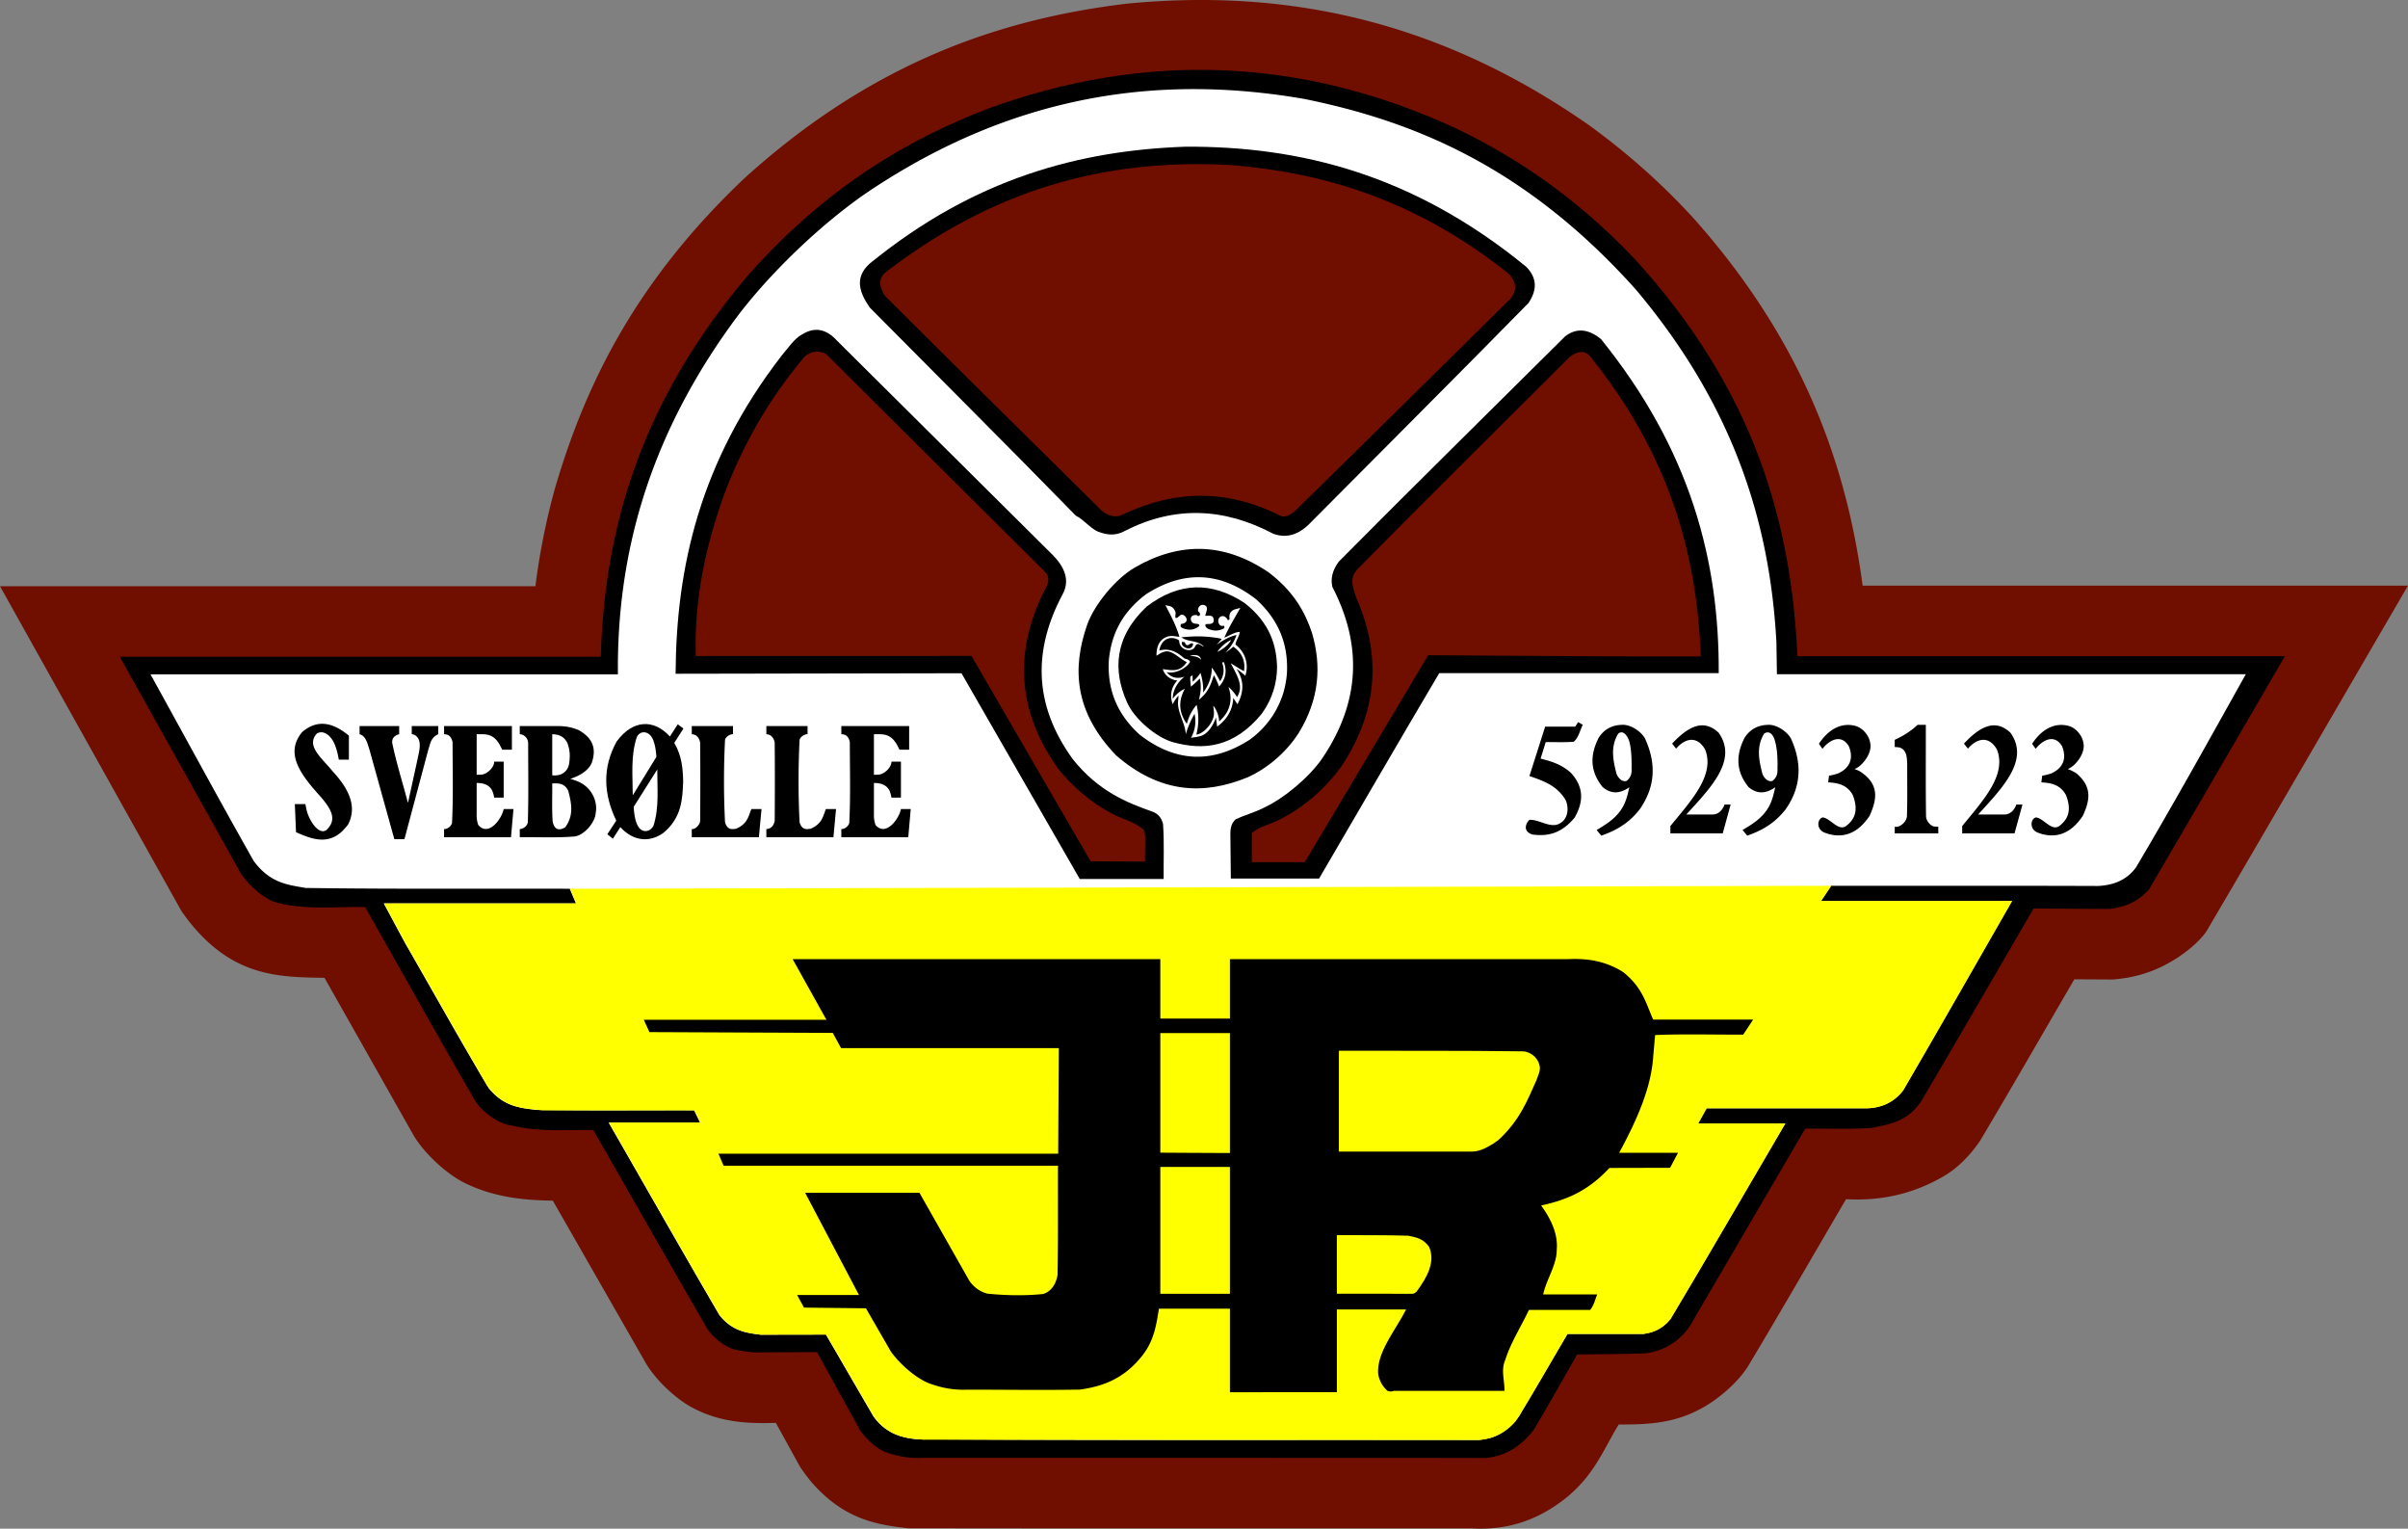
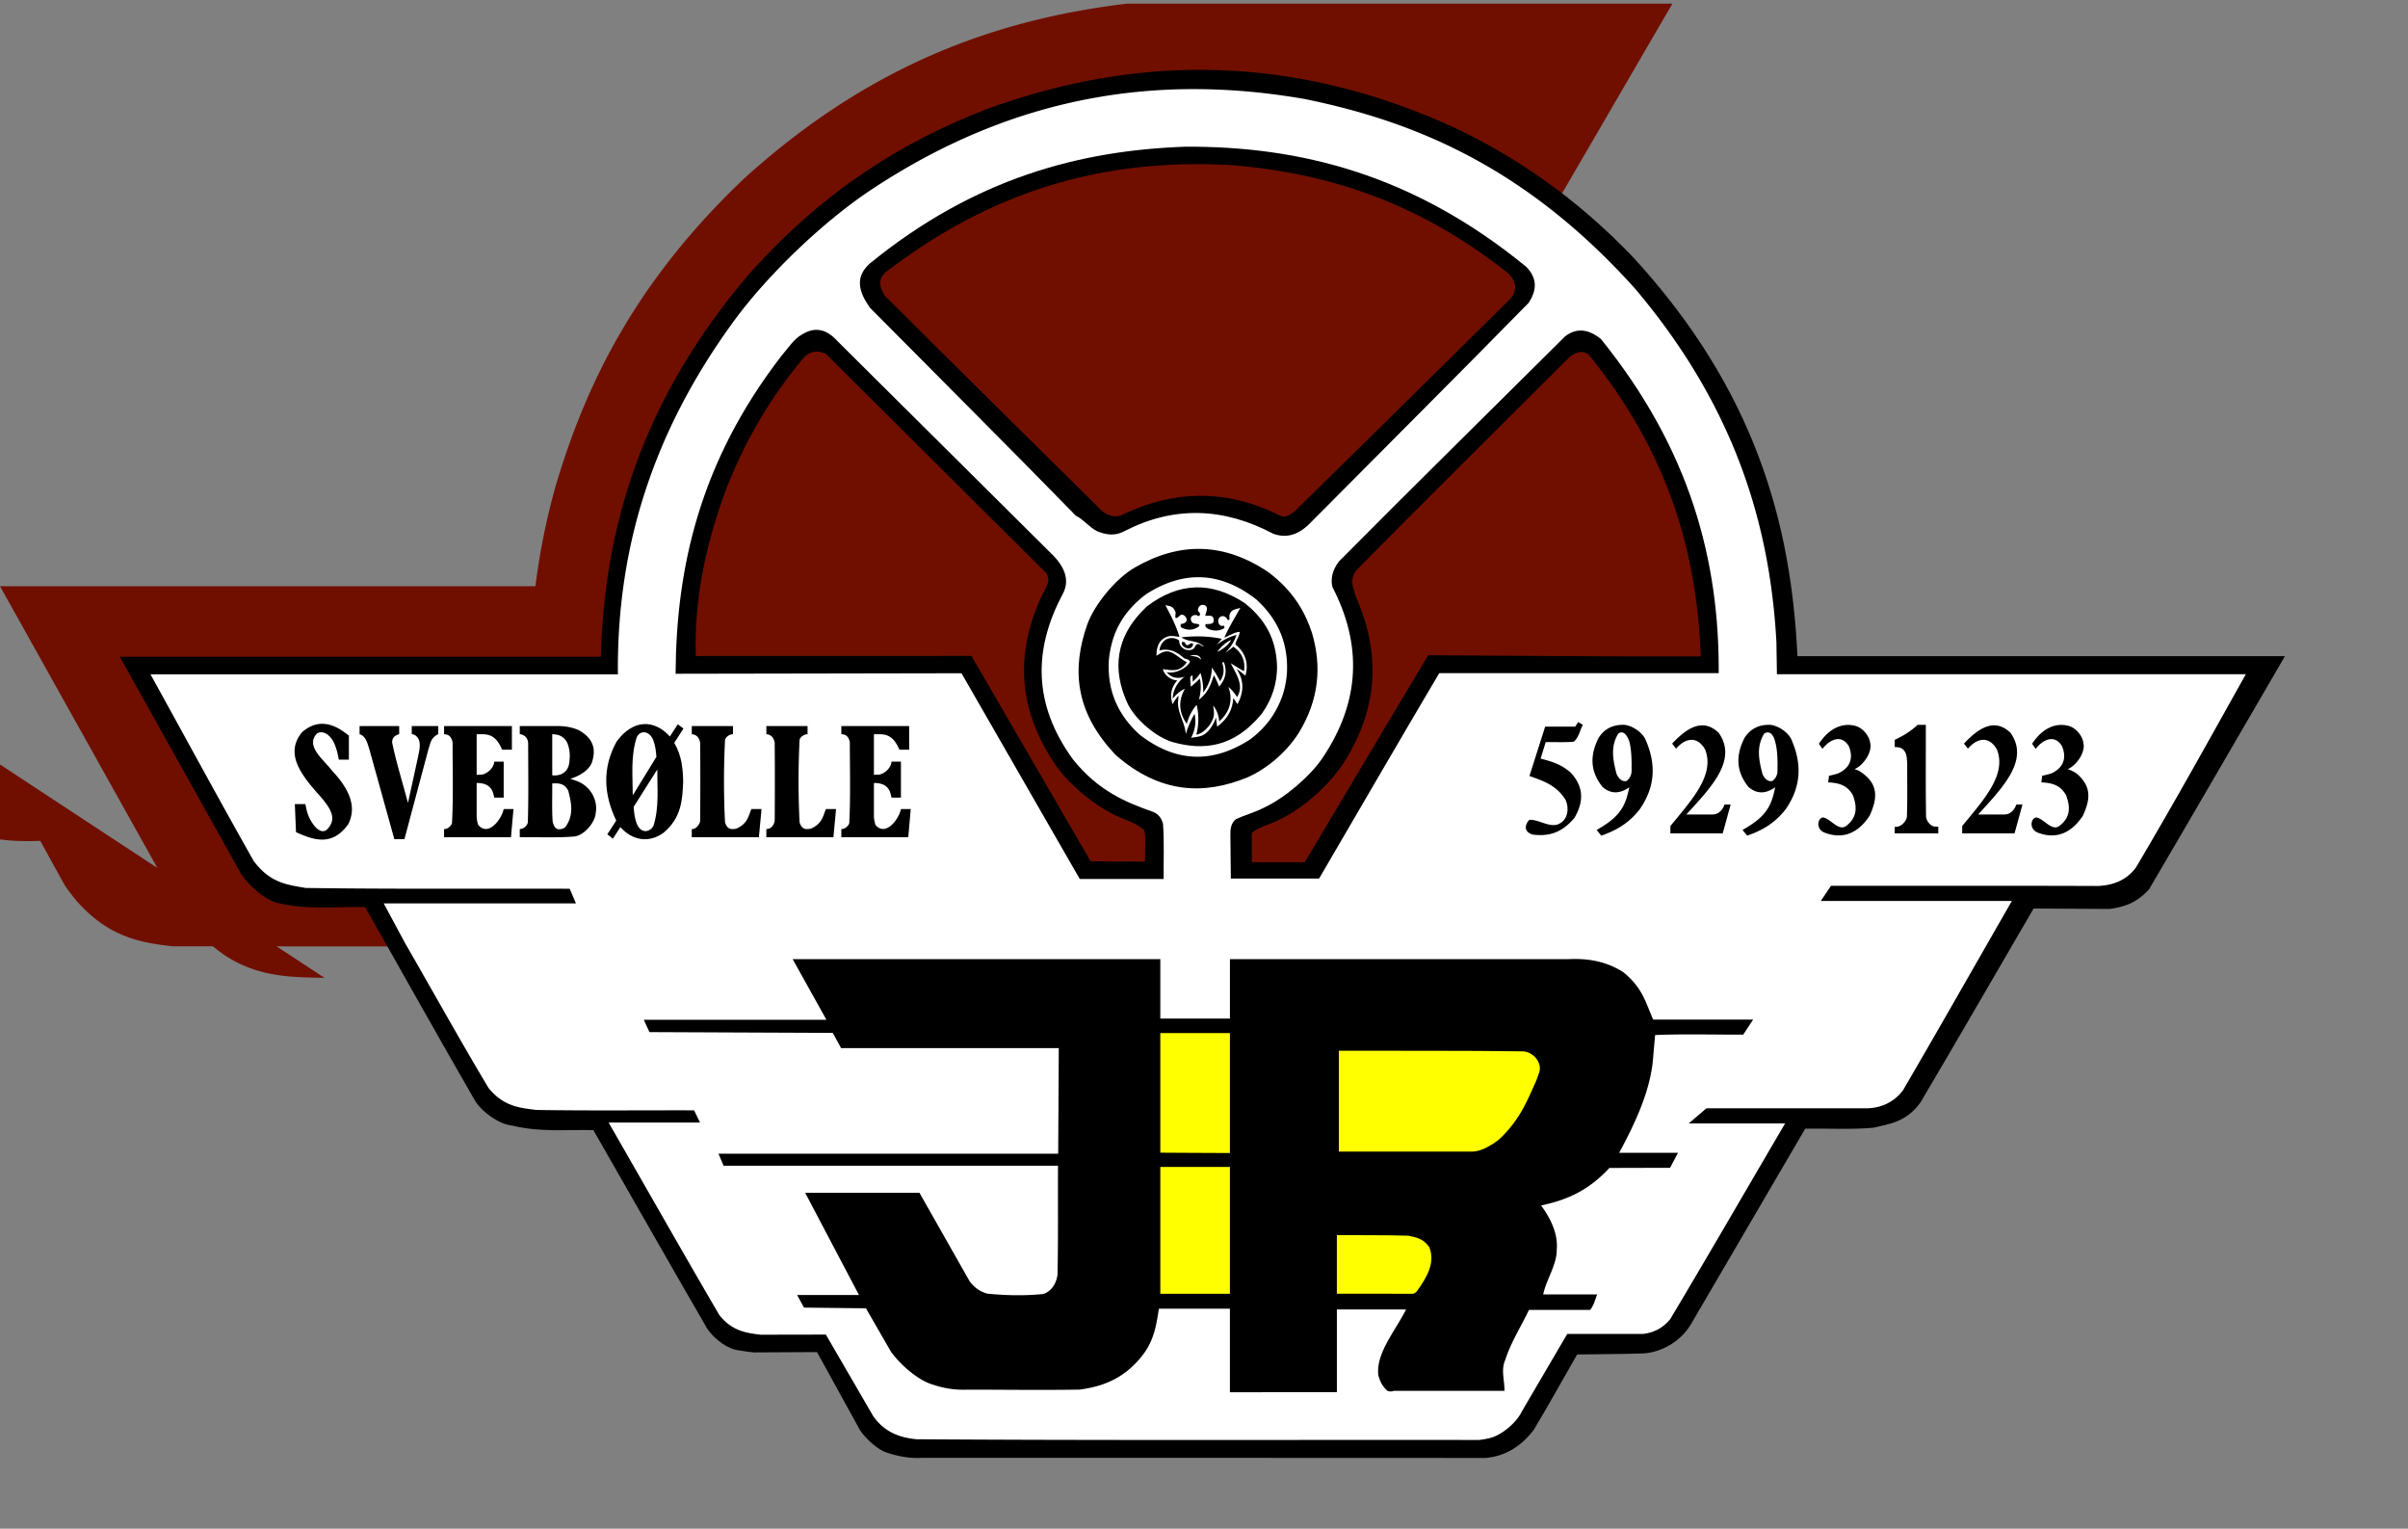
<svg xmlns="http://www.w3.org/2000/svg" width="283.465" height="179.904">
  <rect width="100%" height="100%" fill="#808080" stroke="none" />
-   <path fill="#700F00" d="M65.366 57.345c3.569-12.122 9.471-24.243 22.263-36.365C102.646 7.377 117.662 2.231 132.678.428c18.133-1.749 36.265 1.638 54.398 14.319 4.174 3.023 8.524 6.773 12.521 11.201 12.645 14.324 17.759 28.649 19.669 42.973h64.199c-7.838 13.439-15.612 26.878-23.513 40.317-.525 1.012-1.855 2.279-3.434 3.344-2.606 1.758-5.214 2.5-7.82 2.693l-4.509-.025c-3.683 6.309-7.296 12.615-11.047 18.924-.942 1.416-2.411 3.131-4.317 4.244-3.837 2.234-7.674 2.922-11.511 2.711-3.832 6.529-7.583 13.059-11.495 19.588-1.281 2.098-3.847 4.201-5.832 5.189-3.145 1.654-6.288 1.75-9.432 1.738-1.772 2.865-2.791 5.834-6.148 8.596-3.717 2.979-7.434 3.842-11.15 3.635-22.132-.006-44.264.02-66.395-.018-3.8-.434-7.6-1.098-11.399-5.5a25.77 25.77 0 0 1-1.266-1.701l-2.869-5.205c-3.263.109-6.526-.037-9.789-1.77-1.966-1.021-4.476-3.361-5.642-5.48l-10.822-18.9c-3.486-.053-6.972-.389-10.457-2.125-2.093-1.057-4.743-3.484-5.995-5.668L38.2 115.078c-5.392-.096-10.893-.057-16.177-6.936l-.66-.912L0 68.99h63.028a80.714 80.714 0 0 1 2.338-11.645" />
+   <path fill="#700F00" d="M65.366 57.345c3.569-12.122 9.471-24.243 22.263-36.365C102.646 7.377 117.662 2.231 132.678.428h64.199c-7.838 13.439-15.612 26.878-23.513 40.317-.525 1.012-1.855 2.279-3.434 3.344-2.606 1.758-5.214 2.5-7.82 2.693l-4.509-.025c-3.683 6.309-7.296 12.615-11.047 18.924-.942 1.416-2.411 3.131-4.317 4.244-3.837 2.234-7.674 2.922-11.511 2.711-3.832 6.529-7.583 13.059-11.495 19.588-1.281 2.098-3.847 4.201-5.832 5.189-3.145 1.654-6.288 1.75-9.432 1.738-1.772 2.865-2.791 5.834-6.148 8.596-3.717 2.979-7.434 3.842-11.15 3.635-22.132-.006-44.264.02-66.395-.018-3.8-.434-7.6-1.098-11.399-5.5a25.77 25.77 0 0 1-1.266-1.701l-2.869-5.205c-3.263.109-6.526-.037-9.789-1.77-1.966-1.021-4.476-3.361-5.642-5.48l-10.822-18.9c-3.486-.053-6.972-.389-10.457-2.125-2.093-1.057-4.743-3.484-5.995-5.668L38.2 115.078c-5.392-.096-10.893-.057-16.177-6.936l-.66-.912L0 68.99h63.028a80.714 80.714 0 0 1 2.338-11.645" />
  <path d="M62.198 77.292H14.106l14.297 25.591c.945 1.391 2.724 2.93 4.155 3.346 3.476.898 6.952.447 10.428.521 4.333 7.635 8.589 15.268 12.998 22.9 1.011 1.457 2.914 2.701 4.371 2.824 3.165.791 6.33.455 9.494.523 4.467 7.789 8.888 15.576 13.4 23.363.844 1.268 2.473 2.438 3.715 2.555.601.111 1.201.193 1.802.246l7.41-.039 5.077 9.215c.706 1.014 2.024 2.254 3.122 2.609 1.384.463 2.768.709 4.151.625 22.14.004 44.28-.012 66.42.01 1.869-.191 3.854-1.01 5.608-3.316 1.775-2.953 3.401-5.908 5.103-8.861 2.622-.043 5.244-.037 7.866-.127 1.932-.146 4.45-1.287 5.795-3.887l13.192-22.564c2.668-.035 5.336.121 8.004-.105 1.86-.453 3.856-.611 5.579-3.008 4.491-7.598 8.864-15.193 13.297-22.791l8.954.049c1.546-.234 3.046-.563 4.637-2.307 5.371-9.146 10.664-18.294 15.995-27.441H211.59c-.724-15.611-4.959-31.223-19.233-46.834-6.908-7.26-14.128-12.044-21.191-15.39-18.332-8.38-36.664-8.865-54.996-2.165-9.336 3.624-18.806 9.121-28.009 19.445-12.79 15.005-16.996 30.009-17.44 45.013h-8.523" />
  <path fill="#FFF" d="M179.177 166.055c-.656 1.422-2.523 2.932-3.902 3.211a9.069 9.069 0 0 1-1.175.199c-22.068-.027-44.136.063-66.204-.084-1.704-.172-3.652-.65-5.11-2.732l-5.567-9.586-7.692.014c-1.618-.203-3.337-.396-4.853-2.318-4.41-7.549-8.685-15.098-13.027-22.646h10.76l-.698-1.441c-6.192-.016-12.384.053-18.577-.047-1.875-.238-3.832-.373-5.625-2.586-3.388-5.67-6.534-11.34-9.801-17.008l-2.536-4.711h22.628l-.735-1.727c-10.361-.031-20.723.055-31.084-.092-2.04-.371-4.141-.512-6.119-3.182-4.141-7.32-8.098-14.639-12.146-21.958h55.025c-.138-13.945 3.558-27.89 13.84-41.835 3.948-5.313 10.241-11.349 15.816-15.09 17.053-11.359 34.107-13.747 51.16-10.789 12.992 2.638 26.117 8.04 38.977 22.387 11.687 13.851 15.831 27.702 16.584 41.553l.059 3.758h55.199c-4.24 7.581-8.435 15.16-12.932 22.74-1.219 1.676-2.978 2.113-4.467 2.182-10.478-.039-20.955-.014-31.433-.02l-1.2 1.785h22.491c-4.275 7.432-8.483 14.863-12.827 22.295-1.188 1.572-2.851 2.09-4.275 2.104H200.88l-2.089 1.781h11.35c-4.507 7.676-8.936 15.35-13.521 23.025-.98 1.207-2.123 1.611-3.184 1.748h-8.942l-5.317 9.07" />
  <path fill="none" stroke="#000" stroke-width="0" stroke-miterlimit="10" d="M19.548 70.516h.037m236.511 38.576l-.013.01M19.548 74.677h.037m234.256 30.677l-.261.389m0-.001l-.341.32m0 .001l-.295.311m-.249.284l-.295.234m-5.703 2.325l-.216.021m-196.583 4.604l-.415-.732m197.625.249l-.437.041" />
  <path d="M34.708 94.635l.137 3.301c2.051.914 4.245 1.727 6.152-.941 1.055-2.084.077-4.168-1.868-6.252-1.158-1.474-3.192-2.948-1.818-4.422.678-.407 1.551.109 2.034 1.157.279.641.431 1.282.54 1.923h1.187v-2.818c-1.832-1.525-3.664-1.996-5.496-.433-2.143 2.566-.08 5.134 2.246 7.7 1.059 1.279 1.965 2.557.602 3.836-.94.66-2.108-1.246-2.341-2.42l-.137-.631h-1.238m15.726-6.461c.222-.589.237-1.352 1.154-1.767v-.958H48.47v.958c.306-.001.805.273.917.959.099.627-.095 1.254-.212 1.881l-1.133 5.179h-.038c-.613-2.346-1.361-4.692-1.839-7.039.005-.327.048-.76.826-.98v-.958h-4.662v.958c.785.229.944 1.178 1.15 1.767l2.943 10.586h1.188l2.824-10.586m1.843-2.725v.958c.333.015.819.089 1 .937 0 3.172.096 6.342-.066 9.514-.056.26-.433.723-.934.713v.959h7.875l.294-3.316h-1.154c-.198 1.098-1.756 3.313-2.993 1.875a3.453 3.453 0 0 1-.187-1.301v-3.645c.62.012 1.476.102 1.86.979.099.248.164.498.204.746h1.117v-4.236h-1.117c.011.705-.911 1.58-1.669 1.541l-.395.012v-4.776c.93.028 1.963-.222 2.79 1.385l.22.438h1.138v-2.781h-7.983m8.909-.002v.958c.332.01.976.289.988 1.105.002 3.075.056 6.149-.037 9.224-.002.291-.359.801-.951.834v.959c2.123-.027 4.245.09 6.368-.082 1.143-.057 2.528-1.654 2.57-2.781.248-1.215-.36-2.9-1.976-3.646a6.554 6.554 0 0 0-.971-.338v-.037c.834-.266 2.062-.842 2.503-1.913.399-1.271.443-2.692-1.573-3.813-.815-.349-1.63-.474-2.445-.47h-4.476" />
  <path fill="#FFF" d="M67.072 88.998c-.041.711.003 1.659-1.038 2.131a2.206 2.206 0 0 1-1.025.113v-4.835c.588.022 1.31.127 1.764 1.004.216.529.301 1.058.299 1.587m-2.063 3.203c.629-.018 1.43-.088 1.889.871.363 1.434.691 2.867-.374 4.301-.488.271-1.199.523-1.465-.676-.106-1.5-.034-2.998-.05-4.496" />
  <path d="M80.422 91.988c-.034-1.521-.155-3.042-1.05-4.563l1.083-1.688-.668-.498-.93 1.437c-1.895-2.076-4.359-2.001-6.26.581-1.724 3.105-1.541 6.212-.054 9.318l-1.05 1.609.656.52.876-1.361c1.463 1.609 3.36 1.875 5.04.699 2.211-1.815 2.268-4.036 2.357-6.054" />
  <path fill="#FFF" d="M74.523 93.543h-.038c.002-2.25-.26-4.499.461-6.748.343-.859 1.494-.88 1.959.327.251.65.315 1.301.365 1.951l-2.747 4.47" />
  <path d="M89.646 95.213h-1.188c-.351.771-.408 1.709-1.789 2.313-.44.063-1.031.211-1.32-.75a97 97 0 0 1 0-9.707c.079-.363.606-.684.938-.661v-.958h-4.853v.958c.328.023.817.162.984.97.031 3.063.025 6.125.004 9.188 0 .434-.523 1.061-.988 1.006v.959h7.9l.312-3.318m8.772 0h-1.187c-.346.771-.393 1.697-1.785 2.313-.44.063-1.032.211-1.32-.75a97 97 0 0 1 0-9.707c.078-.363.605-.684.938-.662v-.958h-4.849v.958c.327.021.806.171.979.97.031 3.063.025 6.125.004 9.188-.048.334-.255.982-.984 1.006v.959h7.896l.308-3.317m.623-9.764v.958c.333.024.812.059 1 .937 0 3.172.096 6.342-.066 9.514-.055.26-.433.723-.934.713v.959h7.879l.291-3.316h-1.154c-.198 1.098-1.755 3.314-2.993 1.875a3.577 3.577 0 0 1-.187-1.301v-3.645c.622.012 1.471.102 1.864.979.096.248.16.498.199.746h1.117v-4.236h-1.117c.012.705-.911 1.582-1.668 1.541l-.395.012v-4.776c.93.028 1.962-.222 2.79 1.385l.22.438h1.137v-2.781h-7.983m81.003 5.877c1.419.51 3.185 1.025 4.255 2.818.448.975.316 2.514-1.07 2.922-1.065.211-2.131-.633-3.196-.584-.348.35-.875 1.303.349 1.729 1.656.211 3.313.01 4.969-1.973 1.021-1.77 1.189-3.539-.448-5.309-1.182-1.042-2.363-1.334-3.545-1.655l.602-1.938c1.099-.015 2.197.05 3.296-.045.579-.473.721-1.325 1.071-1.987l-.548-.325-.349.537h-3.537l-1.849 5.81m8.456 7.02c1.515-.535 3.153-1.316 4.542-3.127 1.915-2.758 1.872-5.515.623-8.272-.43-.855-1.769-1.733-2.749-1.642-.911.021-1.988.344-2.735 1.543-.969 1.925-1.084 3.849.478 5.775 1.048.898 2.095.752 3.143.027-.309 1.352-.563 2.703-2.342 4.055a14.36 14.36 0 0 1-1.507.969l.547.672m14.501-3.664c-.117.396-.558 1.199-1.449 1.17h-3.039c2.93-3.205 6.066-6.41 3.807-9.615-1.826-1.731-3.652-.675-5.479 1.274l.466.594c1.009-1.18 2.431-1.609 3.412.093 1.202 3.005-1.635 6.011-4.085 9.015v.865h6.16l.935-3.396h-.728m2.678 3.664c1.514-.539 3.145-1.314 4.541-3.127 1.907-2.758 1.865-5.515.623-8.272-.441-.866-1.774-1.731-2.748-1.642-.914.016-2 .358-2.74 1.543-.971 1.925-1.079 3.849.478 5.775 1.048.893 2.095.758 3.143.027-.31 1.352-.555 2.703-2.342 4.055a14.36 14.36 0 0 1-1.507.969l.552.672m9.526-6.272c.972.055 2.192.18 2.914 1.514.443 1.215.634 2.563-.834 3.645-.899.586-1.799-.91-2.698-1.035-.63.109-.837 1.326.137 1.766 1.791.711 3.754.482 5.372-1.971.777-1.764 1.326-3.705-1.278-5.289l-.507-.201c.917-.322 2.139-1.919 1.839-3.083-.071-.675-.745-1.737-1.772-2.003-1.42-.36-2.986.183-4.259 2.114l.415.593c.887-1.121 2.249-1.738 3.104-.31.448 1.063.449 2.401-1.22 3.188a6.77 6.77 0 0 1-1.108.287l-.105.785m12.637 5.203c-.479.053-1.139-.646-1.112-1.285-.053-3.563-.017-7.125-.025-10.688h-.967c-.898.83-1.796 1.346-2.694 1.764v.845c.451.037 1.018-.034 1.354.899.084.372.095.743.116 1.115-.012 2.024.037 4.049-.033 6.075.032.564-.737 1.438-1.437 1.289v.787h5.127v-.787l-.329-.014m9.511-2.595c-.117.396-.557 1.199-1.449 1.17h-3.038c2.918-3.205 6.069-6.41 3.807-9.615-1.827-1.731-3.653-.675-5.479 1.274l.465.594c1.01-1.18 2.432-1.609 3.412.093 1.195 3.005-1.641 6.011-4.085 9.015v.865h6.16l.935-3.396h-.728m2.951-2.608c.971.059 2.18.166 2.91 1.514.451 1.215.637 2.563-.83 3.645-.899.586-1.799-.91-2.698-1.035-.63.109-.837 1.326.137 1.766 1.791.713 3.761.477 5.372-1.971.752-1.672 1.221-3.342-.806-5.014a5.734 5.734 0 0 0-.976-.477c.917-.328 2.134-1.921 1.835-3.083-.071-.675-.745-1.737-1.772-2.003-1.42-.36-2.986.183-4.26 2.114l.416.593c.902-1.131 2.249-1.732 3.104-.31.448 1.063.449 2.401-1.22 3.188-.37.131-.739.223-1.109.287l-.103.786" />
  <path d="M136.983 103.445c-.025-2.166.083-4.332-.075-6.498-.136-.463-.37-1.057-1.142-1.387-3.154-1.105-6.454-2.441-9.461-6.19-4.718-6.482-4.665-12.965-1.208-19.447.865-1.606.291-3.212-1.386-4.818L98.539 40.101c-1.387-1.528-2.773-1.592-4.16-.717-.852.438-1.646 1.624-2.404 2.516-9.614 12.464-12.378 24.928-12.445 37.392l33.654-.06 13.923 24.213h9.876" />
  <path fill="#700F00" d="M134.787 101.369l-.004.031-6.397-.039-14.027-24.165-32.446.009c-.215-6.434 1.083-12.867 3.441-19.3 2.043-5.313 4.891-10.625 9.365-15.938.832-.704 1.663-.718 2.495-.333l25.899 25.769c.771.979-.171 1.959-.569 2.938-3.037 6.636-2.762 13.272 1.868 19.908 1.633 2.225 4.294 4.398 6.48 5.494 1.245.695 2.491.865 3.736 1.9.183.313.15.627.191.939l-.032 2.787" />
  <path d="M154.443 74.479c-.785-2.381-2.144-4.899-5.135-7.142-5.233-3.534-10.467-3.573-15.7-.559-2.202 1.258-4.777 4.33-5.633 6.76-1.785 5.122-1.514 10.243 3.417 15.365 5.175 4.492 10.351 4.701 15.525 2.555 1.995-.887 4.396-2.724 5.986-5.231 2.389-3.917 2.695-7.833 1.54-11.748" />
  <path d="M144.892 103.396h10.387c4.715-8.059 9.376-16.119 14.146-24.177h32.899c.074-13.11-3.275-26.22-13.874-39.329-1.4-1.122-2.801-1.382-4.201-.312-8.883 8.838-17.85 17.638-26.65 26.516-.737.995-.99 1.989-.752 2.984 3.484 6.724 3.352 13.447-1.195 20.171-1.511 2.195-4.432 4.66-6.796 5.771-1.126.59-2.252.863-3.379 1.398-.554.436-.657 1.18-.64 1.77l.055 5.208m-12.463-40.92c5.817-2.965 11.634-2.744 17.452.337 1.39.51 2.779.254 4.168-1.075 8.638-8.703 17.373-17.405 25.912-26.108.913-1.414 1.088-2.828-.307-4.242-13.362-10.932-26.724-14.185-40.085-14.125-12.397.439-24.794 3.655-37.191 13.759-1.853 1.667-1.187 3.459.025 5.188 8.081 8.16 16.277 16.319 24.243 24.478.952.447 1.904 1.723 2.856 1.961.976.351 1.952.38 2.927-.173" />
  <path fill="#700F00" d="M150.637 60.659c-6.248-3.134-12.495-3.032-18.743.026-.887.229-1.774-.04-2.661-1.045-8.365-8.288-16.729-16.494-25.094-24.864-.589-1.021-.998-2.043.556-3.064 13.472-10.235 26.944-13.055 40.417-12.273 10.742.907 21.484 4.092 32.227 12.564 1.134.905 1.348 2.073.515 3.109-8.449 8.322-16.898 16.71-25.348 24.965-.624.544-1.246.918-1.869.582" />
  <path fill="#FFF" d="M151.015 81.729c-.597 1.771-1.692 3.699-3.886 5.313-4.32 2.783-8.64 2.767-12.96-.573-3.062-2.763-3.813-5.885-3.633-8.827.272-2.565 1.193-5.297 4.359-7.696 4.32-2.782 8.64-2.767 12.96.573 3.058 2.762 3.812 5.886 3.632 8.829a11.617 11.617 0 0 1-.472 2.381" />
  <path d="M150.334 78.53c-.063-2.524-.786-5.189-3.836-7.573-3.833-2.513-7.666-2.502-11.499.417-3.835 3.599-4.005 7.522-2.325 11.284.831 1.918 3.467 4.18 5.471 4.705 3.468.944 7.081.681 10.403-3.385 1.285-1.816 1.763-3.632 1.786-5.448" />
  <path fill="#FFF" d="M143.276 85.516l-.137-1.074c-.257.758-.873 1.921-1.831 2.19-.365.099-.73.143-1.096.194.503-.94.605-1.879.411-2.819a10.532 10.532 0 0 0-1.034 2.406c-.06-1.326-1.066-2.651-.897-3.977l.05-.572a3.972 3.972 0 0 0-.693 1.015c-.333-.936-.258-1.873.54-2.809-.569-.007-1.443-.434-1.706-1.315.942.079 1.98.458 2.827-.831-.89-.401-1.779-1.522-2.669-1.215-.3.068-.601.275-.901.462-.002-.754.147-1.889 1.333-2.262.455-.134.911-.007 1.366.037-.355-1.245-1.002-2.491-1.656-3.736.404.143.933.024 1.212.877-.01.203-.047.407-.029.61.188.079.252-.021.564-.281.488-.382 1.401.895.075 1.02.01.166-.169.332.245.498.641.254 1.281.26 1.922-.254.101-.398-.507-.144-.822-.428-.28-.287-.287-.95.552-.86.189.289.605-.088.179-.416-.195-.269.147-1.023.776-.727.437.22.102.808.025 1.212.33.073 1.062-.255.992.669-.133.394-.628.274-.942.328-.227.507.687.709 1.029.746a1.95 1.95 0 0 0 1.167-.284c.002-.11.052-.355-.212-.256-.635.042-.731-1.177.063-1.152.197-.01.464.237.581.505l.195-.176c-.091-.383-.032-.936.681-1.148l.572-.148c-.656 1.167-1.379 2.333-1.88 3.5.604-.236 1.209-.662 1.813-.679-.03.496-.447.991-.506 1.486 1.288 1.013 1.554 2.451 1.162 3.677a8.172 8.172 0 0 0-1.038-.812c.936 1.385.86 2.77.112 4.155l-.494-.726c-.058 1.125-.514 2.374-1.901 3.37" />
  <path d="M135.991 77.909c.81.475 1.619.352 2.428.061-.809-.408-1.618-.355-2.428-.061" />
  <path d="M138.237 77.668c.214.077.429.166.644.266l.017.203c-1.213.216-2.427.622-3.641-.436.993.049 1.986-.398 2.98-.033m.917-2.129c-.289.565 1.155 1.275 1.304.252-.302-.344-.604.453-.905-.011l-.091-.201-.308-.04" />
  <path d="M139.984 84.371c.205-.473.475-.946.88-1.419a7.21 7.21 0 0 1-.033 3.503c.985-.137 2.12-1.566 2.067-2.511.013-.302-.059-.604-.07-.906.466.622.648 1.243.693 1.865 1.422-1.266 1.567-2.707 1.088-4.061.357.297.771.771 1.009 1.195.87-1.326-.068-2.653-.735-3.979.518.312 1.035.662 1.553.934.165-.96-.071-2.08-1.254-2.882-.325.287-.65.504-.976.734a5.367 5.367 0 0 0 1.357-2.11c-.781.153-1.563.596-2.345 1.146.211-.232.428-.464.605-.697-1.584-.335-3.168-.356-4.753-.174.884.608 1.769.264 2.653 1.08-.36-.021-.727-.703-1.08.076-.328.631-1.822.418-1.839-.79-.461-.375-1.732-.601-2.242.795l-.096.391c.962-.267 1.924-.007 2.885.878.248.186.496.034.743.445-.438.802-1.826 1.465-2.765 1.216.607.765 1.411.778 2.117.537-.963.743-1.387 1.73-1.399 2.609.318-.473.936-.981 1.436-1.185-.772 1.375-.747 2.749.224 4.124.079-.271.17-.543.277-.814" />
-   <path fill="#FF0" d="M108.696 169.434c-1.954-.152-4.106-.326-5.861-2.787-1.875-3.195-3.717-6.389-5.575-9.584l-7.692.014c-1.626-.217-3.351-.389-4.877-2.354-4.393-7.537-8.668-15.074-13.002-22.611h10.764l-.701-1.441H63.83c-2.196-.254-4.57-.164-6.588-3.072-3.187-5.523-6.329-11.047-9.494-16.568l-2.532-4.711H67.84l-.73-1.727h-.046l148.648-.346h-.129l-1.199 1.785h22.491c-4.275 7.432-8.483 14.863-12.827 22.295-1.189 1.57-2.851 2.084-4.276 2.104h-18.851l-.986 1.781h10.248c-4.507 7.676-8.936 15.35-13.521 23.025-.981 1.215-2.123 1.609-3.185 1.748h-8.941c-2.031 3.416-3.922 6.83-6.094 10.246-1.338 1.578-2.867 2.109-4.301 2.234-21.815-.01-43.63.006-65.445-.031" />
  <path fill="#700F00" d="M168.118 77.113l-14.521 24.355h-6.235v-3.457c1.146-.873 2.292-.996 3.438-1.652 2.42-1.209 5.255-3.475 7.261-6.397 4.243-6.542 4.468-13.085 1.59-19.627-.339-1.092-.869-2.184.074-3.276 8.226-8.342 16.688-16.685 25.032-25.027.749-.595 1.497-.841 2.246-.319 9.631 11.848 12.771 23.696 13.213 35.543-10.699.03-21.399-.095-32.098-.143" />
  <path d="M127.664 163.453c2.27-.383 4.716-1.248 6.808-3.922 1.438-1.838 1.645-3.678 1.955-5.516h8.356v9.834l12.591-.008v-9.736h8.145c-1.3 2.578-3.561 5.156-3.267 7.734.163.611.399 1.221 1.059 1.832a.992.992 0 0 0 .764.014h13.026c.034-1.217-.447-2.434.1-3.65.607-1.959 1.855-3.918 2.786-5.879h7.211c.468-.607.565-1.215.825-1.822h-6.363c.369-1.742 1.606-3.484 1.594-5.225.166-1.748-.566-3.494-1.835-5.24 2.678-.586 5.355-1.514 8.033-4.416l7.145-.018.934-1.762h-6.929c2.067-3.82 3.794-7.641 4.022-11.463l.212-2.398c3.457-.146 6.914-.031 10.372-.053l1.169-1.77h-11.77c-.843-1.859-1.202-3.719-3.52-5.578-2.187-1.383-4.373-1.637-6.56-1.529h-39.744v6.99h-8.194v-6.99H93.312l3.973 7.131h-21.5l.665 1.453 21.582.092.976 1.789h25.63l-.07 12.432h-39.99l.602 1.414h39.366c-.018 4.281.029 8.561-.054 12.84-.12.752-.517 1.873-1.686 2.254-2.192.225-4.384.172-6.576-.039-.7-.203-1.4-.541-2.101-1.482l-5.891-10.389H94.782l6.334 12.025h-7.281l.81 1.486 7.294.082 2.935 5.096c1.168 1.617 3.287 3.438 4.99 3.9 1.335.453 2.67.635 4.006.58 4.419-.004 8.839.07 13.259-.01l.535-.083" />
  <path fill="#FFF" d="M77.375 90.553c-.016 2.205.244 4.412-.444 6.619-.407.787-1.488.996-1.976-.246-.26-.654-.307-1.309-.365-1.963l2.785-4.41" />
  <path fill="#FF0" d="M140.603 135.678l-4.014-.022v-14.078h8.194v14.119l-4.18-.019m2.682 1.654h1.498v14.932h-8.194v-14.932h6.696m32.517-2.748c-.813.506-1.627.916-2.441.941h-15.75v-11.867c7.225.023 14.449-.029 21.674.072.646.012 1.676.531 1.939 1.631.185.602-.178 1.203-.374 1.805-1.039 2.32-1.923 4.641-4.413 6.961l-.635.457m-7.564 12.16c.745 1.762-.191 3.525-1.499 5.287-.173.15-.346.256-.519.229l-8.847-.006v-6.896c2.808.023 5.615-.018 8.423.07.814.197 1.68.254 2.442 1.316" />
  <path fill="#FFF" d="M144.078 77.938c.346.955.284 1.909-.569 2.864a10.433 10.433 0 0 0-.61-1.338c-.347.961-.553 1.922-1.768 2.884.229-.831.303-1.661.108-2.492-.352.36-.703.675-1.055.961-.019-.392-.102-.783-.058-1.174.084-.055.168-.134.253-.164l.029.749c.306-.274.693-.667.909-1.042.241.773.348 1.546.319 2.319.739-.979 1.01-1.958 1.018-2.937.399.535.692 1.07.976 1.604.494-.732.497-1.464.232-2.196.072-.013.144-.061.216-.038m-2.694-.301c-.435-.462-.869-.331-1.304-.531.438.02 1.137-.187 1.316.532l-.012-.001m1.918-.915c.341-.518 1.021-1.16 1.61-1.397-.255.588-1.074 1.146-1.61 1.397m48.772 13.301c-.044.627.17 1.254-.593 1.881-.396.127-.889-.129-1.188-.834-.396-1.573-.75-3.146.195-4.719.727-.616 1.307.664 1.386 1.226.169.816.186 1.631.2 2.446m17.179 0c-.053.627.166 1.254-.599 1.881-.396.127-.888-.129-1.187-.834-.396-1.573-.75-3.146.195-4.719.402-.308.907-.2 1.207.604.345 1.024.369 2.046.384 3.068" />
</svg>